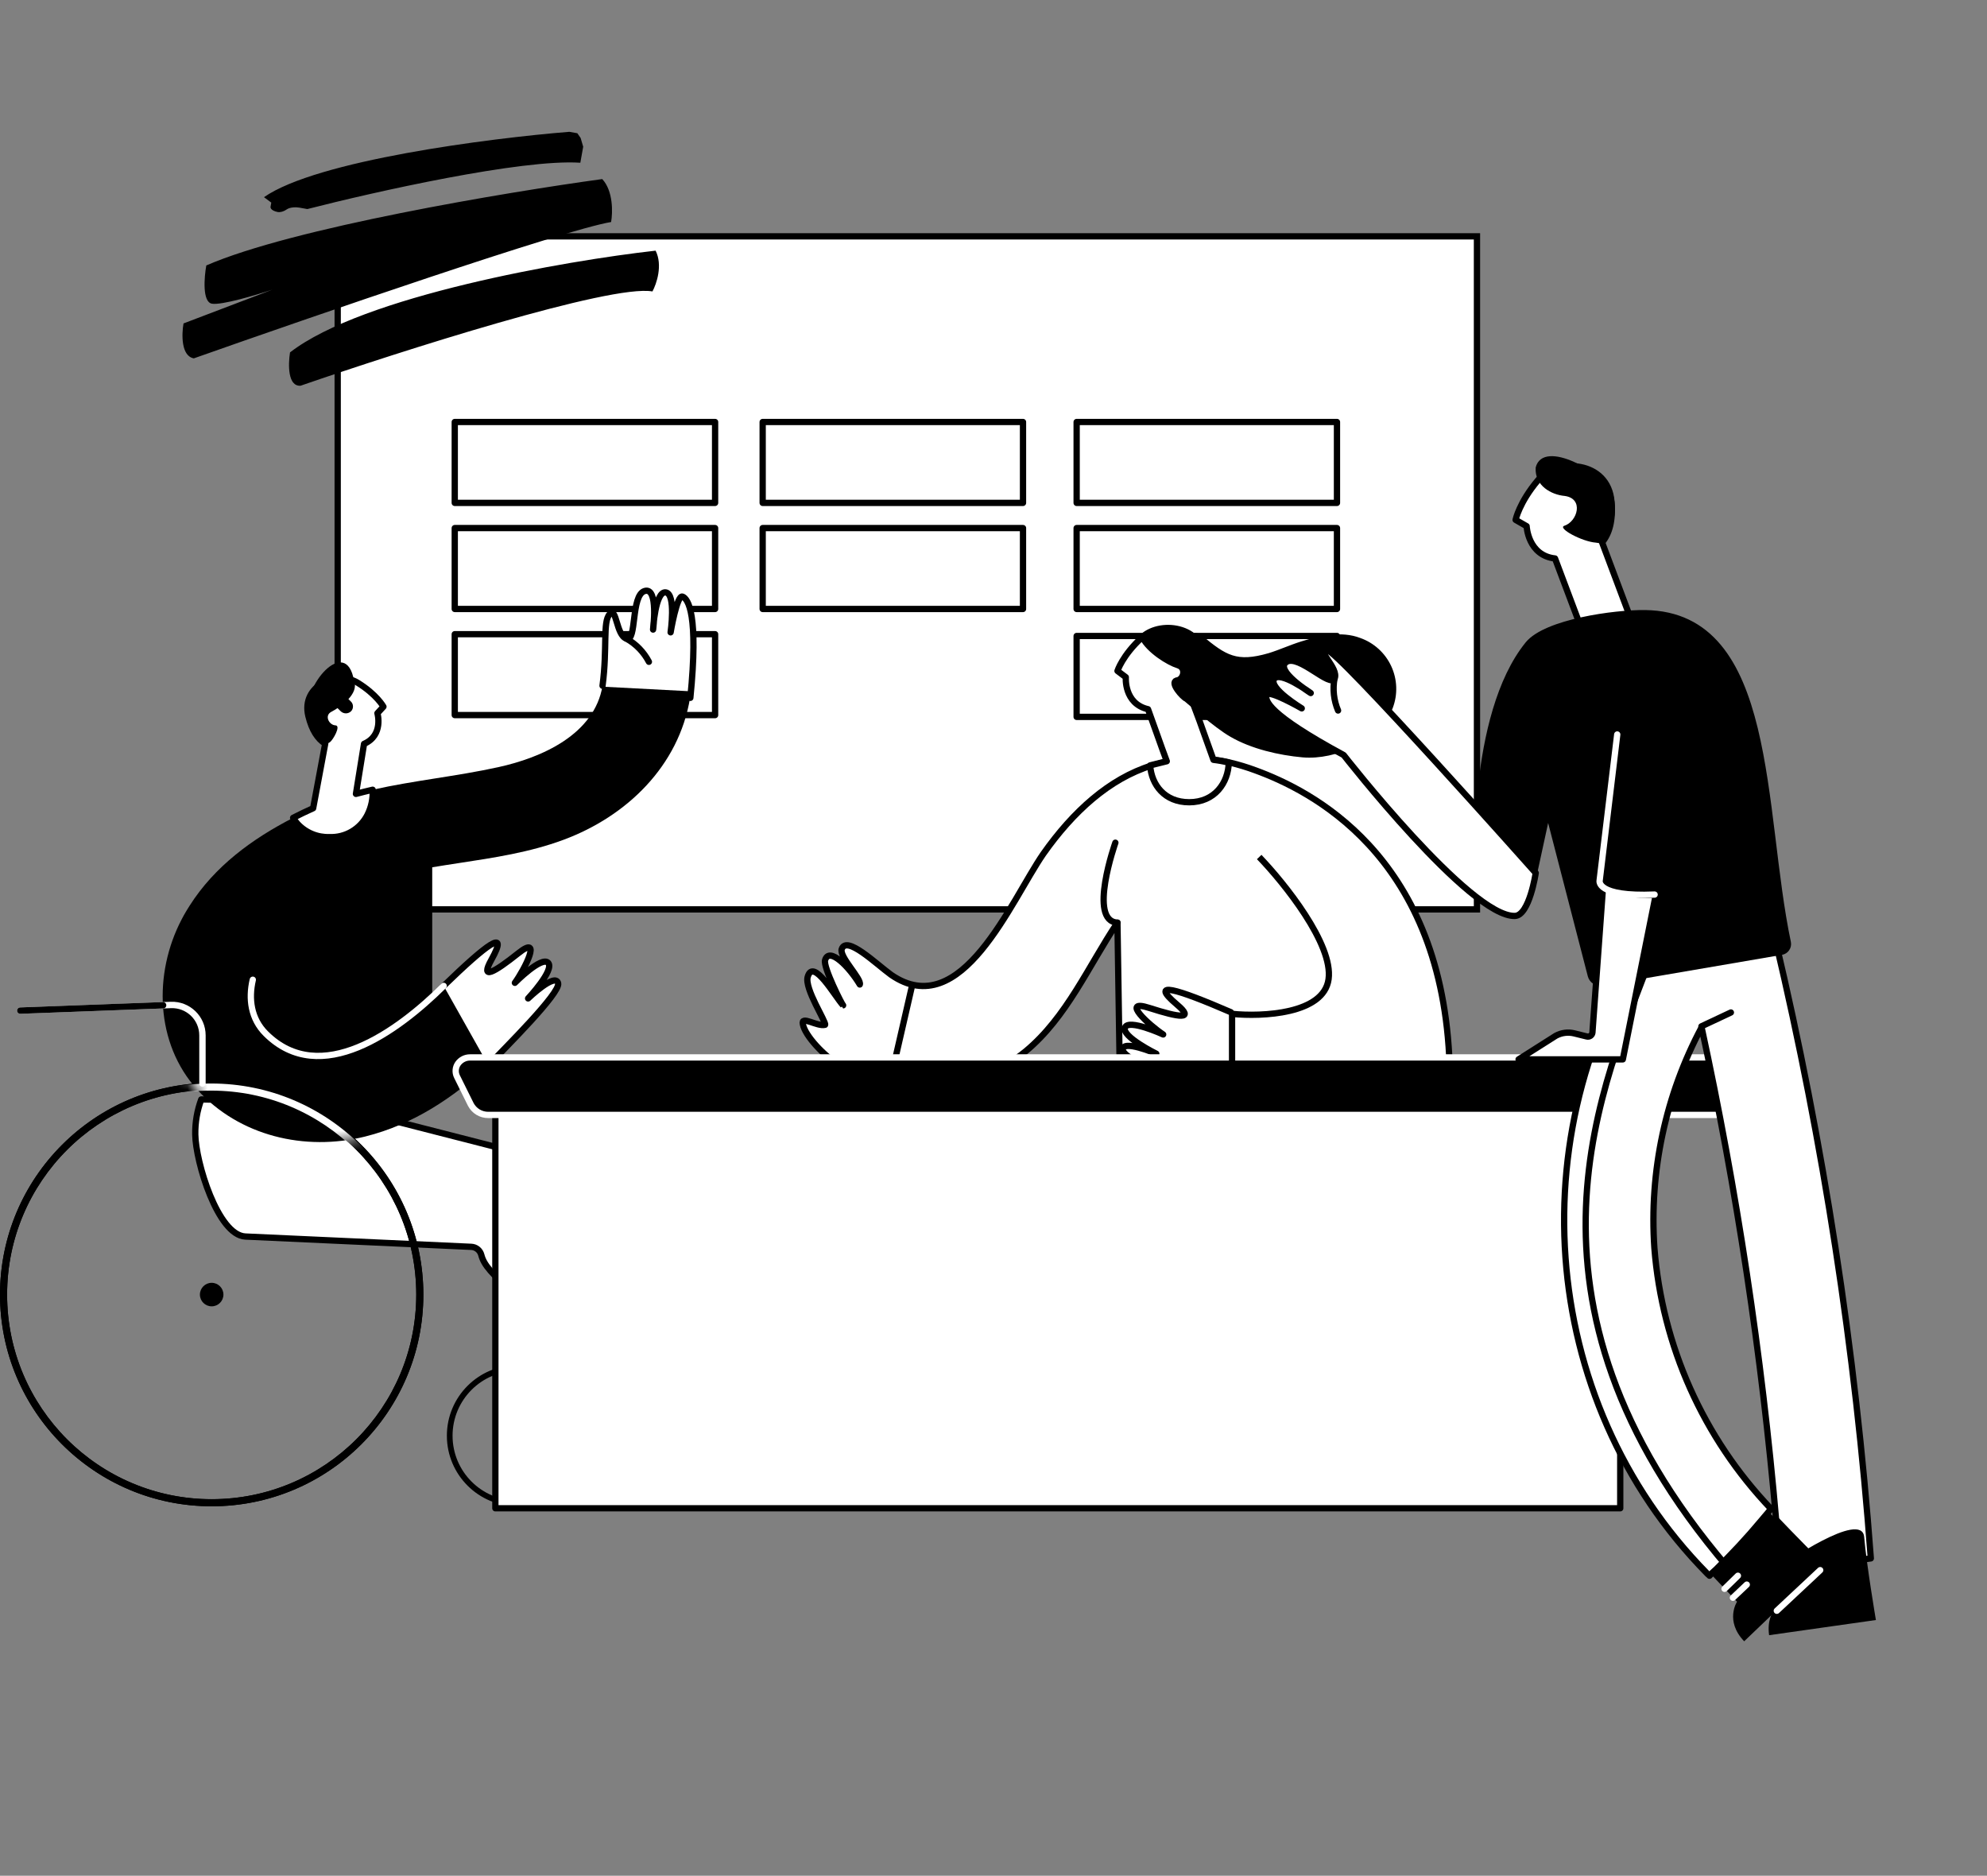
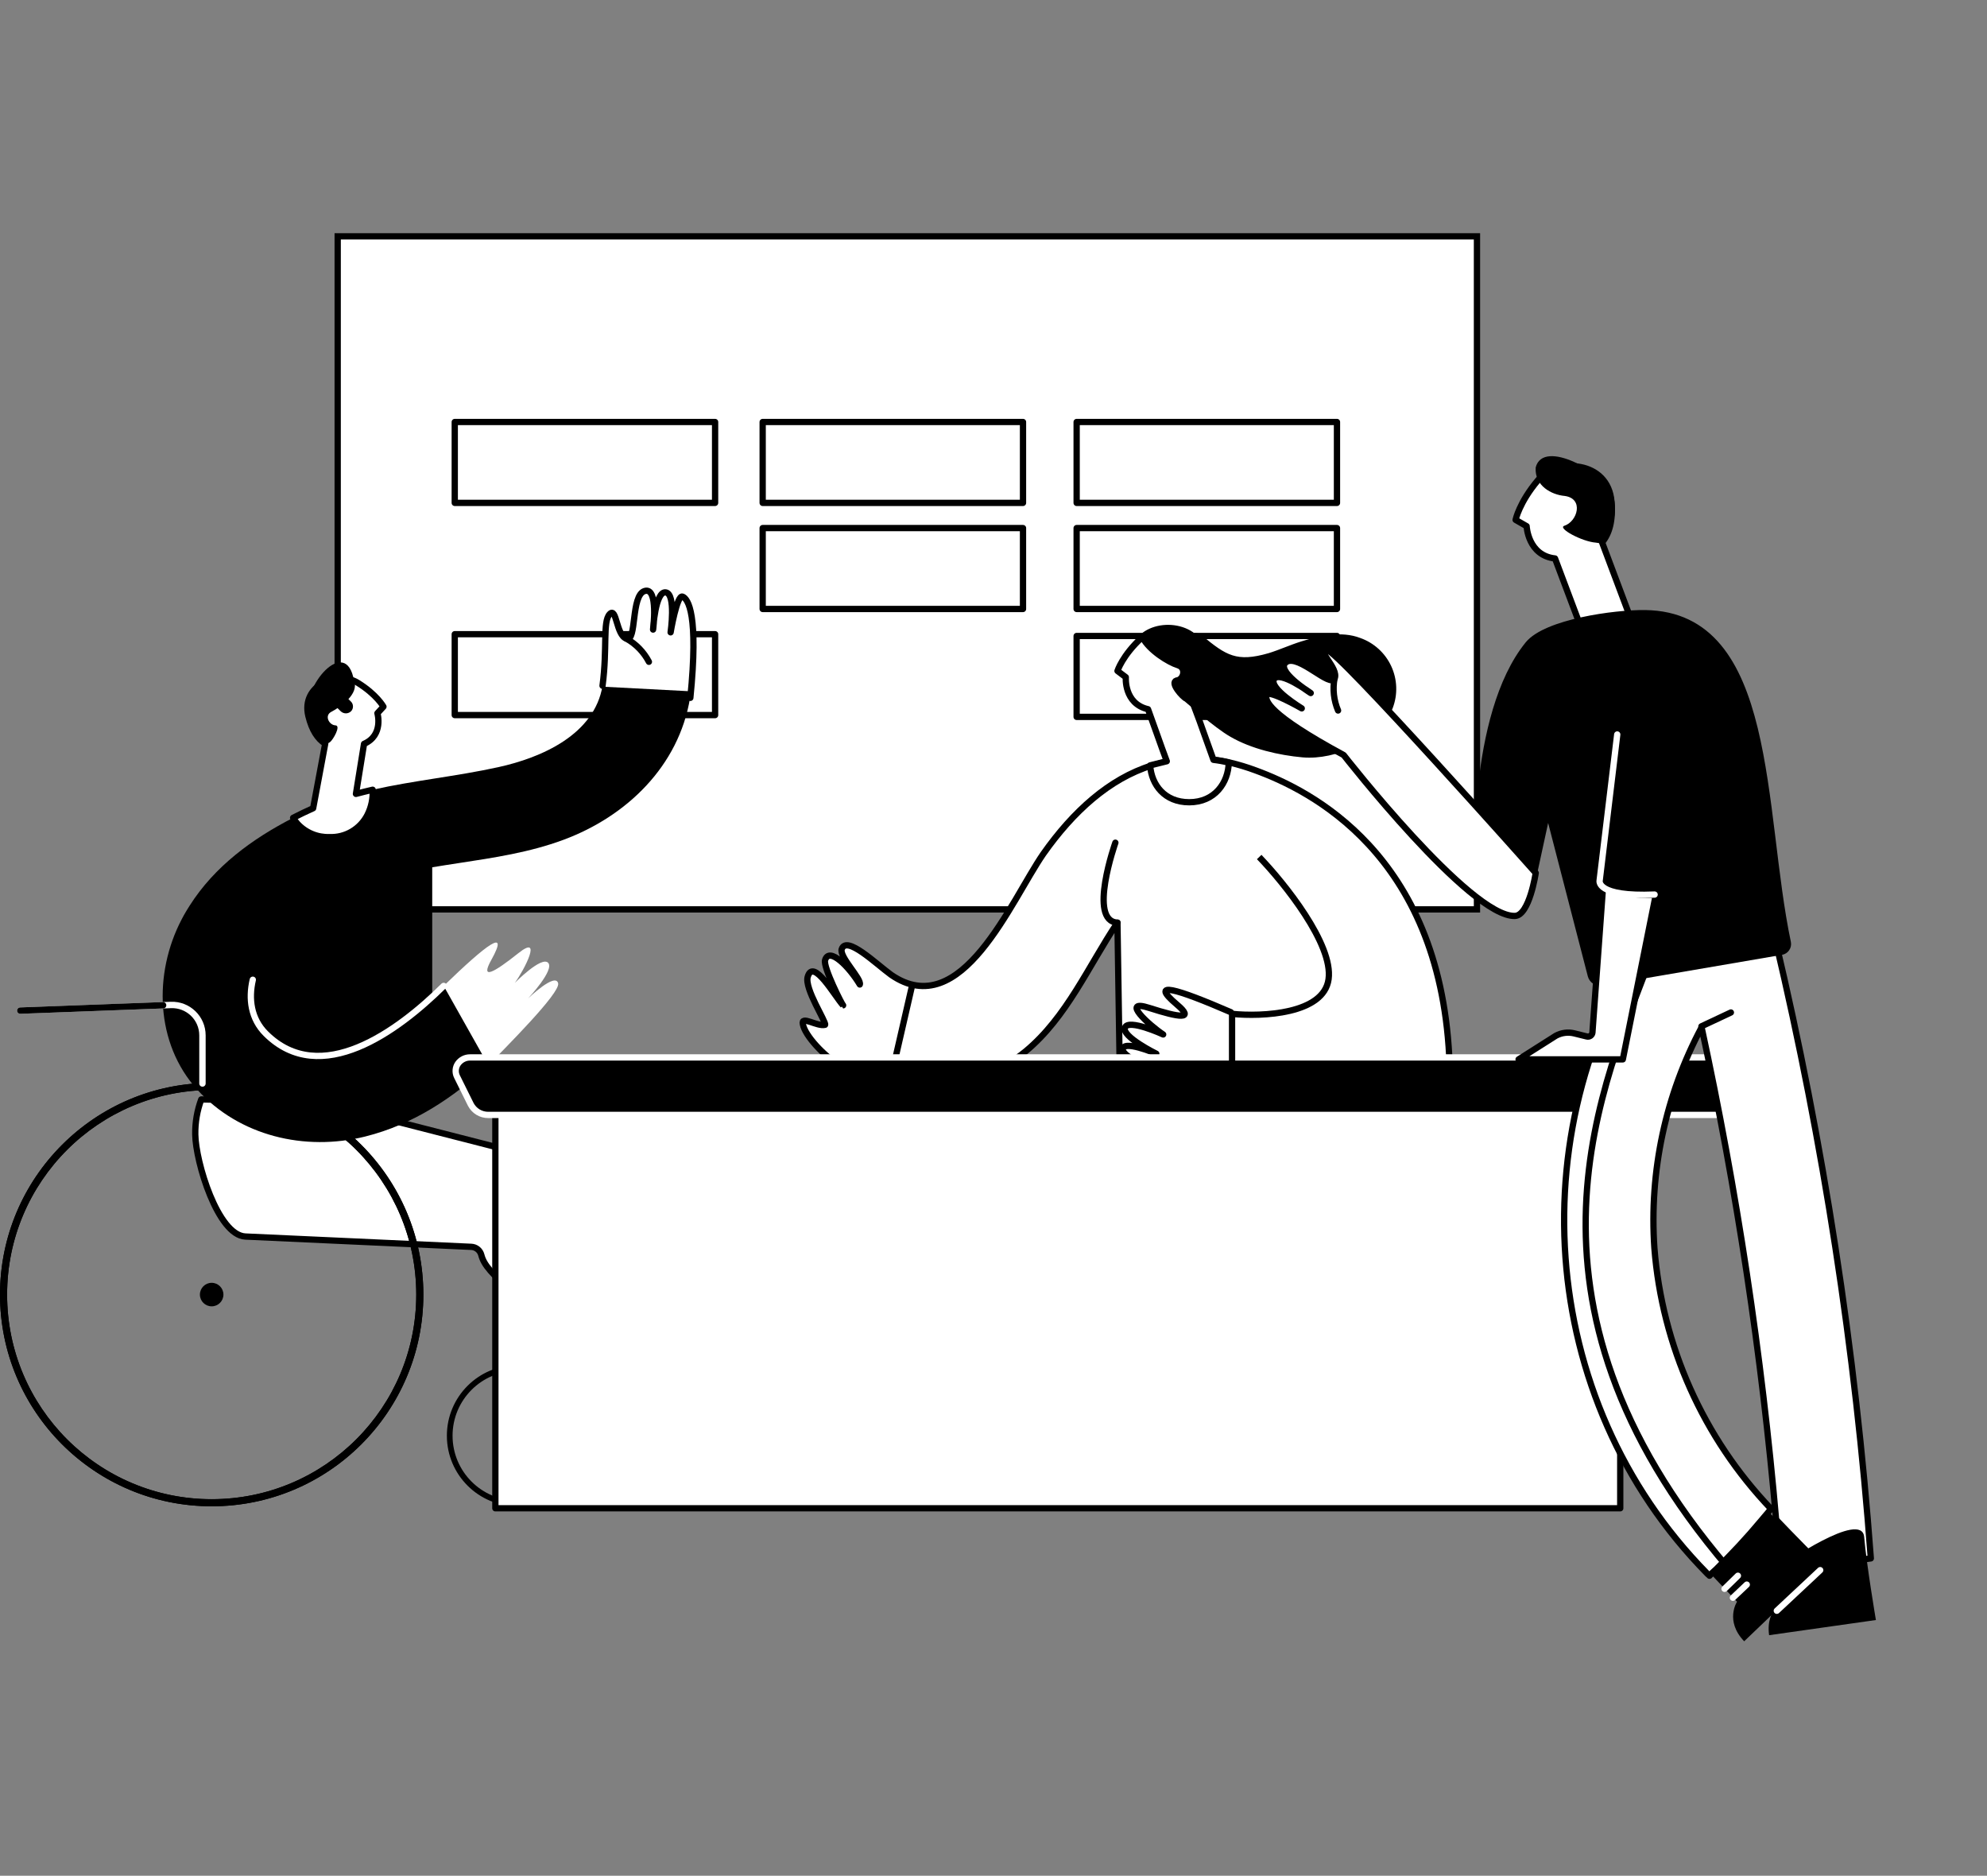
<svg xmlns="http://www.w3.org/2000/svg" width="196" height="185" viewBox="0 0 196 185" fill="none">
  <rect x="0" y="0" width="196" height="185" fill="#808080" stroke="none" />
  <path fill-rule="evenodd" clip-rule="evenodd" d="M51.04 135.202C54.574 135.202 57.439 138.067 57.439 141.601C57.439 145.135 54.574 148 51.04 148C47.506 148 44.641 145.135 44.641 141.601C44.641 138.067 47.506 135.202 51.04 135.202ZM58 141.601C58 137.757 54.884 134.641 51.04 134.641C47.196 134.641 44.08 137.757 44.08 141.601C44.08 145.445 47.196 148.561 51.04 148.561C54.884 148.561 58 145.445 58 141.601Z" fill="black" />
  <path fill-rule="evenodd" clip-rule="evenodd" d="M52.2 141.6C52.2 140.96 51.68 140.44 51.04 140.44C50.399 140.44 49.88 140.96 49.88 141.6C49.88 142.241 50.399 142.76 51.04 142.76C51.68 142.76 52.2 142.241 52.2 141.6Z" fill="black" />
  <rect x="33.31" y="23.31" width="112.38" height="66.38" fill="white" stroke="black" stroke-width="0.62" />
-   <path fill-rule="evenodd" clip-rule="evenodd" d="M26.76 19.983L26.04 19.447C31.259 15.81 48.294 13.634 56.158 13L56.949 13.141L57.273 13.607L57.527 14.469L57.386 15.259L57.245 16.05C51.439 15.665 36.874 18.936 30.318 20.619L29.527 20.478C29.264 20.431 28.643 20.402 28.271 20.661C27.898 20.921 27.541 20.939 27.409 20.915C27.146 20.868 26.633 20.695 26.689 20.379L26.76 19.983ZM20.899 29.951C19.95 29.781 20.137 27.367 20.349 26.181C28.844 22.478 49.926 18.958 59.405 17.661C60.501 18.835 60.444 20.974 60.28 21.897C55.569 22.686 30.876 31.191 19.119 35.344C17.854 35.118 17.914 32.953 18.103 31.899L26.858 28.568C25.267 29.1 21.848 30.121 20.899 29.951ZM28.608 34.756C28.417 35.98 28.385 38.129 29.65 38.042C39.506 34.637 60.246 28.009 64.358 28.744C64.763 28.001 65.392 26.155 64.669 24.721C55.788 25.716 35.804 29.188 28.608 34.756Z" fill="black" />
  <path d="M70.538 41.62H44.858V49.599H70.538V41.62Z" fill="white" stroke="black" stroke-width="0.62" stroke-linecap="round" stroke-linejoin="round" />
-   <path d="M70.538 52.082H44.858V60.061H70.538V52.082Z" fill="white" stroke="black" stroke-width="0.62" stroke-linecap="round" stroke-linejoin="round" />
  <path d="M70.538 62.548H44.858V70.527H70.538V62.548Z" fill="white" stroke="black" stroke-width="0.62" stroke-linecap="round" stroke-linejoin="round" />
  <path d="M100.911 41.62H75.231V49.599H100.911V41.62Z" fill="white" stroke="black" stroke-width="0.62" stroke-linecap="round" stroke-linejoin="round" />
  <path d="M100.911 52.082H75.231V60.061H100.911V52.082Z" fill="white" stroke="black" stroke-width="0.62" stroke-linecap="round" stroke-linejoin="round" />
  <path d="M131.881 41.62H106.201V49.599H131.881V41.62Z" fill="white" stroke="black" stroke-width="0.62" stroke-linecap="round" stroke-linejoin="round" />
  <path d="M131.881 52.082H106.201V60.061H131.881V52.082Z" fill="white" stroke="black" stroke-width="0.62" stroke-linecap="round" stroke-linejoin="round" />
  <path d="M131.881 62.725H106.201V70.704H131.881V62.725Z" fill="white" stroke="black" stroke-width="0.62" stroke-linecap="round" stroke-linejoin="round" />
  <path d="M74.395 121.966H72.376V143.83H74.395V121.966Z" fill="black" stroke="black" stroke-width="0.62" stroke-linecap="round" stroke-linejoin="round" />
  <path d="M82.23 144.254H64.536C64.536 144.081 64.569 143.91 64.635 143.75C64.701 143.59 64.797 143.445 64.919 143.322C65.042 143.2 65.187 143.103 65.346 143.036C65.506 142.97 65.677 142.936 65.85 142.936H80.917C81.266 142.937 81.6 143.076 81.846 143.323C82.092 143.57 82.231 143.905 82.23 144.254Z" fill="black" stroke="black" stroke-width="0.62" stroke-linecap="round" stroke-linejoin="round" />
  <path d="M82.685 117.066H64.783C63.583 117.066 62.61 118.04 62.61 119.24V121.206C62.61 122.407 63.583 123.38 64.783 123.38H82.685C83.885 123.38 84.858 122.407 84.858 121.206V119.24C84.858 118.04 83.885 117.066 82.685 117.066Z" fill="white" stroke="black" stroke-width="0.62" stroke-linecap="round" stroke-linejoin="round" />
  <path d="M123.964 121.966H121.945V143.83H123.964V121.966Z" fill="black" stroke="black" stroke-width="0.62" stroke-linecap="round" stroke-linejoin="round" />
  <path d="M131.804 144.254H114.106C114.106 143.905 114.245 143.569 114.492 143.322C114.739 143.075 115.074 142.936 115.424 142.936H130.49C130.839 142.937 131.173 143.076 131.42 143.323C131.666 143.57 131.804 143.905 131.804 144.254Z" fill="black" stroke="black" stroke-width="0.62" stroke-linecap="round" stroke-linejoin="round" />
  <path d="M132.259 117.066H114.356C113.156 117.066 112.184 118.04 112.184 119.24V121.206C112.184 122.407 113.156 123.38 114.356 123.38H132.259C133.459 123.38 134.432 122.407 134.432 121.206V119.24C134.432 118.04 133.459 117.066 132.259 117.066Z" fill="white" stroke="black" stroke-width="0.62" stroke-linecap="round" stroke-linejoin="round" />
  <path d="M19.852 108.435C19.444 109.538 19.244 110.706 19.262 111.881C19.297 114.603 21.481 121.819 24.197 121.954L46.492 122.972C46.72 122.983 46.94 123.067 47.117 123.212C47.295 123.357 47.421 123.555 47.478 123.777C48.002 125.805 50.56 127.019 63.08 139.447C63.242 139.607 63.454 139.708 63.681 139.733C63.907 139.757 64.136 139.704 64.328 139.582L66.112 138.457C66.203 138.4 66.267 138.31 66.293 138.206C66.318 138.103 66.301 137.993 66.247 137.901L53.264 115.721C52.583 114.595 51.487 113.781 50.213 113.454L31.228 108.593L19.852 108.435Z" fill="white" stroke="black" stroke-width="0.62" stroke-linecap="round" stroke-linejoin="round" />
  <path d="M159.822 109.565H48.863V148.757H159.822V109.565Z" fill="white" stroke="black" stroke-width="0.62" stroke-linecap="round" stroke-linejoin="round" />
  <path d="M142.952 104.145C141.911 84.207 129.233 77.952 123.864 75.985C123.036 75.676 122.189 75.418 121.329 75.214C120.833 75.092 120.33 75 119.823 74.94C118.294 74.744 116.745 74.79 115.231 75.079L113.605 75.499C109.425 76.802 105.862 80.025 102.918 84.207C99.698 88.872 94.828 100.937 87.894 96.138C86.388 95.04 83.51 92.229 83.032 93.602C82.755 94.353 85.016 96.551 84.812 97.098C83.783 95.383 81.795 93.328 81.387 94.697C81.179 95.383 83.097 99.153 83.167 99.153C82.346 98.262 80.22 94.423 79.673 96.343C79.33 97.499 81.522 100.799 81.387 101.072C80.617 101.281 78.987 100.113 79.195 101.007C79.399 102.163 81.318 104.16 82.689 104.981C88.51 108.343 95.911 108 101.181 103.678C105.222 100.321 107.345 95.313 110.226 90.996L110.431 104.145" fill="white" />
  <path d="M142.952 104.145C141.911 84.207 129.233 77.952 123.864 75.985C123.036 75.676 122.189 75.418 121.329 75.214C120.833 75.092 120.33 75 119.823 74.94C118.294 74.744 116.745 74.79 115.231 75.079L113.605 75.499C109.425 76.802 105.862 80.025 102.918 84.207C99.698 88.872 94.828 100.937 87.894 96.138C86.388 95.04 83.51 92.229 83.032 93.602C82.755 94.353 85.016 96.551 84.812 97.098C83.783 95.383 81.795 93.328 81.387 94.697C81.179 95.383 83.097 99.153 83.167 99.153C82.346 98.262 80.22 94.423 79.673 96.343C79.33 97.499 81.522 100.799 81.387 101.072C80.617 101.281 78.987 100.113 79.195 101.007C79.399 102.163 81.318 104.16 82.689 104.981C88.51 108.343 95.911 108 101.181 103.678C105.222 100.321 107.345 95.313 110.226 90.996L110.431 104.145" stroke="black" stroke-width="0.62" stroke-linecap="round" stroke-linejoin="round" />
  <path d="M87.755 106.832L89.947 97.302" stroke="black" stroke-width="0.62" stroke-linecap="round" stroke-linejoin="round" />
  <path d="M110.022 83.112C110.022 83.112 107.283 90.857 110.23 90.996L110.022 83.112Z" fill="white" />
  <path d="M110.022 83.112C110.022 83.112 107.283 90.857 110.23 90.996" stroke="black" stroke-width="0.62" stroke-linecap="round" stroke-linejoin="round" />
  <path d="M111.051 66.791C111.051 66.791 110.846 69.397 113.243 69.948L114.202 72.62L114.614 73.776L115.092 75.079L113.451 75.488C113.585 77.415 114.888 79.123 117.303 79.123C119.838 79.123 121.156 77.195 121.206 75.214C120.71 75.091 120.207 74.999 119.699 74.94L118.74 72.265L118.328 71.109L117.557 69.05L117.762 68.846C117.831 68.776 117.9 68.642 117.966 68.572C117.984 68.572 118.002 68.565 118.015 68.552C118.028 68.539 118.035 68.521 118.035 68.503C118.104 68.368 118.104 68.299 118.174 68.229C118.291 68.061 118.383 67.876 118.447 67.682C118.517 67.543 118.586 67.474 118.586 67.339C118.752 66.735 118.844 66.114 118.859 65.488C118.994 61.853 114.622 61.098 112.696 62.813L112.626 62.882C110.7 64.663 110.23 66.171 110.23 66.171L111.051 66.791Z" fill="white" stroke="black" stroke-width="0.62" stroke-linecap="round" stroke-linejoin="round" />
  <path d="M116.051 67.119C115.369 67.327 116.671 68.765 117.01 68.904C117.149 68.973 119.957 71.51 121.533 72.4C123.521 73.557 126.194 74.181 128.525 74.389C131.676 74.663 135.845 72.813 137.089 69.725C137.327 69.1 137.438 68.434 137.414 67.765C137.391 67.097 137.234 66.44 136.953 65.833C136.672 65.227 136.272 64.682 135.777 64.232C135.283 63.782 134.703 63.436 134.073 63.214C132.293 62.528 130.22 63.006 128.456 63.557C127.358 63.897 126.329 64.378 125.235 64.714C121.945 65.674 120.782 64.918 118.382 62.929C118.278 62.845 118.154 62.789 118.023 62.765C117.892 62.742 117.757 62.752 117.63 62.794C116.259 61.695 113.928 61.765 112.695 62.863C113.381 64.166 115.3 65.331 116.189 65.604C117.079 65.878 116.737 67.069 116.051 67.119Z" fill="black" stroke="black" stroke-width="0.62" stroke-linecap="round" stroke-linejoin="round" />
  <path d="M42.635 83.93H24.081V107.845H42.635V83.93Z" fill="black" />
  <path d="M68.131 67.628C65.284 67.447 62.444 67.242 59.605 66.938C59.531 67.163 59.474 67.394 59.436 67.628C58.634 72.458 53.414 74.728 49.157 75.661C45.039 76.567 40.847 76.972 36.76 77.889C35.304 78.211 33.868 78.62 32.461 79.115C32.148 79.188 31.843 79.287 31.548 79.412C30.658 79.797 29.772 80.214 28.913 80.661C24.868 82.731 21.169 85.453 18.719 89.303C18.657 89.396 18.6 89.492 18.542 89.585C18.484 89.677 18.399 89.816 18.33 89.932C18.187 90.179 18.045 90.425 17.914 90.684C15.132 96.003 15.306 102.9 19.455 107.468C23.604 112.036 30.064 113.577 36.02 112.093C40.782 110.902 44.685 108.277 48.175 105.07C47.724 104.056 47.246 103.058 46.734 102.078C45.856 100.398 44.785 98.829 43.764 97.233C39.245 101.716 31.613 107.321 26.22 101.944C24.509 100.244 24.448 97.846 25.207 95.714C25.253 95.579 25.307 95.444 25.361 95.309L25.43 95.151C25.468 95.059 25.507 94.966 25.549 94.878L25.669 94.635C25.792 94.388 25.923 94.149 26.054 93.918C27.946 90.869 31.32 89.072 34.51 87.654C34.626 87.623 34.741 87.577 34.857 87.534C41.491 84.913 48.88 85.322 55.583 82.827C61.82 80.514 66.956 75.557 68.069 68.831C68.144 68.434 68.165 68.03 68.131 67.628Z" fill="black" />
  <path d="M60.302 60.616C59.798 60.801 59.609 64.567 59.609 64.648C59.609 64.729 59.582 67.732 59.582 67.732L68.258 68.187C68.258 68.187 68.55 63.993 68.55 63.272C68.55 62.551 67.807 58.681 67.326 58.827C66.844 58.974 66.605 60.334 66.605 60.334L66.254 62.15C66.254 62.15 66.551 58.97 66.15 58.731C65.841 58.586 65.493 58.548 65.16 58.623L64.575 60.974C64.575 60.974 64.413 58.249 63.854 58.222C63.296 58.195 62.864 59.105 62.864 59.105L62.652 61.695L61.986 62.925C61.986 62.925 61.104 62.47 60.973 61.988C60.791 61.511 60.567 61.052 60.302 60.616Z" fill="white" />
  <path d="M59.435 67.632C59.929 63.889 59.435 61.329 60.137 60.57C60.838 59.81 60.761 62.644 61.797 62.991C62.833 63.337 62.209 58.704 63.592 58.288C64.975 57.871 64.421 62.092 64.421 62.092C64.421 62.092 64.629 58.288 65.665 58.426C66.701 58.565 66.15 62.366 66.15 62.366C66.15 62.366 66.771 58.635 67.325 58.843C67.88 59.051 68.924 60.628 68.096 68.827" stroke="black" stroke-width="0.62" stroke-linecap="round" stroke-linejoin="round" />
  <path d="M61.797 62.99C62.74 63.52 63.509 64.313 64.009 65.272L61.797 62.99Z" fill="black" />
  <path d="M61.797 62.99C62.74 63.52 63.509 64.313 64.009 65.272" stroke="black" stroke-width="0.62" stroke-linecap="round" stroke-linejoin="round" />
  <path d="M43.764 97.237C48.002 93.132 50.279 91.405 48.468 94.666C47.331 96.709 48.715 95.934 51.134 94.007C53.553 92.079 51.739 95.622 50.787 96.933C50.787 96.933 53.43 94.253 54.073 94.963C54.717 95.672 52.093 98.471 52.093 98.471C52.093 98.471 54.79 95.869 55.056 96.979C55.287 97.939 49.828 103.343 48.175 105.074" fill="white" />
-   <path d="M43.764 97.237C48.002 93.132 50.279 91.405 48.468 94.666C47.331 96.709 48.715 95.934 51.134 94.007C53.553 92.079 51.739 95.622 50.787 96.933C50.787 96.933 53.43 94.253 54.073 94.963C54.717 95.672 52.093 98.471 52.093 98.471C52.093 98.471 54.79 95.869 55.056 96.979C55.287 97.939 49.828 103.343 48.175 105.074" stroke="black" stroke-width="0.62" stroke-linecap="round" stroke-linejoin="round" />
  <path d="M121.415 99.83C116 97.486 113.26 96.675 116.106 99.086C117.891 100.596 116.323 100.36 113.379 99.412C110.435 98.463 113.384 101.136 114.737 102.026C114.737 102.026 111.318 100.453 110.967 101.344C110.616 102.235 114.059 103.926 114.059 103.926C114.059 103.926 110.617 102.445 110.76 103.577C110.883 104.557 117.899 107.684 120.057 108.72" fill="white" />
  <path d="M121.415 99.83C116 97.486 113.26 96.675 116.106 99.086C117.891 100.596 116.323 100.36 113.379 99.412C110.435 98.463 113.384 101.136 114.737 102.026C114.737 102.026 111.318 100.453 110.967 101.344C110.616 102.235 114.059 103.926 114.059 103.926C114.059 103.926 110.617 102.445 110.76 103.577C110.883 104.557 117.899 107.684 120.057 108.72" stroke="black" stroke-width="0.62" stroke-linecap="round" stroke-linejoin="round" />
  <path d="M37.23 70.342L37.823 69.698C37.823 69.698 37.157 68.484 35.25 67.319C33.343 66.155 29.675 67.543 30.419 70.615C30.758 72.007 31.328 72.874 32.079 73.348L30.889 79.713C30.222 80.013 29.56 80.326 28.913 80.661C29.041 80.87 29.186 81.067 29.348 81.251C29.748 81.682 30.236 82.022 30.779 82.248C31.322 82.475 31.907 82.581 32.495 82.561C33.264 82.594 34.027 82.404 34.691 82.015C35.356 81.626 35.895 81.055 36.244 80.368C36.628 79.601 36.806 78.746 36.76 77.889C36.209 78.017 35.662 78.151 35.111 78.298L35.909 73.364C37.862 72.516 37.23 70.342 37.23 70.342Z" fill="white" stroke="black" stroke-width="0.62" stroke-linecap="round" stroke-linejoin="round" />
  <path d="M34.923 67.157C35.439 68.437 33.594 69.729 32.673 70.21C31.98 70.573 32.45 71.513 33.093 71.54C33.671 71.567 32.835 72.99 32.554 73.19C32.432 73.272 32.303 73.341 32.169 73.398C31.375 72.94 30.77 72.061 30.42 70.615C29.718 67.709 34.153 62.574 34.923 67.157Z" fill="black" />
  <path d="M34.595 69.17L33.651 68.249C33.512 68.124 33.331 68.057 33.144 68.061C32.957 68.066 32.779 68.141 32.646 68.272C32.584 68.338 32.536 68.415 32.504 68.5C32.473 68.585 32.458 68.675 32.462 68.766C32.465 68.856 32.487 68.945 32.525 69.027C32.563 69.109 32.618 69.182 32.684 69.243L33.628 70.168C33.767 70.293 33.949 70.36 34.136 70.356C34.322 70.351 34.5 70.276 34.634 70.145C34.696 70.079 34.744 70.001 34.776 69.916C34.807 69.831 34.822 69.74 34.818 69.65C34.815 69.559 34.793 69.47 34.755 69.387C34.716 69.305 34.662 69.231 34.595 69.17Z" fill="black" />
  <path d="M43.764 97.237C39.245 101.716 31.613 107.321 26.22 101.944C24.752 100.483 24.497 98.505 24.937 96.628" stroke="white" stroke-width="0.62" stroke-linecap="round" stroke-linejoin="round" />
  <path d="M173.001 105.668C173.036 105.499 173.031 105.325 172.986 105.159C172.942 104.992 172.858 104.839 172.743 104.712C172.621 104.578 172.473 104.472 172.308 104.4C172.142 104.327 171.964 104.29 171.784 104.291H46.375C46.14 104.289 45.908 104.343 45.699 104.45C45.489 104.557 45.309 104.713 45.173 104.904C45.044 105.09 44.968 105.306 44.952 105.532C44.935 105.757 44.98 105.982 45.08 106.184L46.44 108.929C46.605 109.243 46.853 109.506 47.158 109.689C47.462 109.871 47.811 109.965 48.166 109.962H170.924C171.249 109.969 171.567 109.865 171.824 109.666C172.081 109.468 172.263 109.187 172.338 108.871L173.001 105.668Z" fill="black" stroke="white" stroke-width="0.62" stroke-linecap="round" stroke-linejoin="round" />
  <path d="M124.209 84.525C126.688 87.103 131.528 93.123 131.052 96.574C130.576 100.025 124.507 100.292 121.532 99.995V104.904" stroke="black" stroke-width="0.62" />
  <path d="M168.398 155.191C168.464 155.283 168.568 155.318 168.629 155.41C168.834 155.181 169.054 154.966 169.288 154.767C170.829 153.248 172.301 151.683 173.665 150.044C173.923 149.755 174.177 149.42 174.435 149.135L174.685 148.799C168.01 141.806 163.95 132.724 163.19 123.084C162.675 115.537 164.289 107.997 167.847 101.323C171.323 117.369 173.781 133.619 175.206 149.975C176.797 151.698 178.888 153.753 179.532 154.408L184.54 153.699C183.022 133.161 179.876 112.777 175.132 92.738C174.547 90.371 172.64 88.54 170.043 88.91C169.426 89 168.835 89.219 168.31 89.554C167.455 89.225 166.512 89.201 165.641 89.489C164.771 89.776 164.027 90.356 163.536 91.131C149.683 110.652 151.467 137.998 168.398 155.191Z" fill="white" stroke="black" stroke-width="0.62" stroke-linecap="round" stroke-linejoin="round" />
  <path d="M150.588 51.896C150.588 51.896 150.719 54.787 153.389 55.08L157.087 64.906L161.753 63.403L158.031 53.496C158.736 52.648 159.122 51.368 158.956 49.468C158.621 45.401 153.562 45.162 151.706 47.363C149.849 49.564 149.502 51.272 149.502 51.272L150.588 51.896Z" fill="white" stroke="black" stroke-width="0.62" stroke-linecap="round" stroke-linejoin="round" />
  <path d="M151.482 46.102C151.355 47.918 153.058 48.801 154.341 48.913C156.267 49.175 155.597 51.438 154.31 51.854C153.586 52.089 156.059 53.423 157.419 53.519L157.981 53.604C158.548 52.973 158.95 52.212 159.152 51.388C159.353 50.564 159.348 49.703 159.137 48.882C158.317 46.654 152.234 43.196 151.482 46.102Z" fill="black" />
  <path d="M174.508 161.273L185.041 159.778C185.041 159.778 184.113 154.308 183.885 151.59C183.658 148.872 175.795 154.342 175.795 154.342L176.273 157.727C176.273 157.727 174.119 158.529 174.508 161.273Z" fill="black" />
  <path d="M175.598 154.87L179.516 154.311C178.873 153.652 176.82 151.594 175.19 149.878C175.329 151.54 175.467 153.236 175.598 154.87Z" fill="white" stroke="black" stroke-width="0.62" stroke-linecap="round" stroke-linejoin="round" />
  <path d="M171.342 157.974C171.342 157.974 170.109 159.851 172.047 161.875L179.698 154.55C179.641 154.473 179.581 154.398 179.517 154.327C178.873 153.668 174.659 149.316 174.42 149.053C174.169 149.389 168.811 155.298 168.811 155.298L171.342 157.974Z" fill="black" />
  <path d="M170.112 156.698L171.43 155.41" stroke="white" stroke-width="0.62" stroke-linecap="round" stroke-linejoin="round" />
  <path d="M170.937 157.58L172.305 156.285" stroke="white" stroke-width="0.62" stroke-linecap="round" stroke-linejoin="round" />
  <path d="M167.832 101.223L170.737 99.858" stroke="black" stroke-width="0.62" stroke-linecap="round" stroke-linejoin="round" />
  <path d="M179.547 154.859L175.267 158.864" stroke="white" stroke-width="0.62" stroke-linecap="round" stroke-linejoin="round" />
  <path d="M162.284 60.477C175.082 60.654 173.599 79.909 176.35 92.958C176.37 93.059 176.369 93.163 176.349 93.263C176.328 93.364 176.287 93.46 176.229 93.544C176.171 93.629 176.096 93.701 176.01 93.757C175.923 93.813 175.827 93.85 175.726 93.868L158.004 96.905C157.769 96.947 157.526 96.897 157.325 96.767C157.125 96.637 156.98 96.436 156.922 96.204L152.684 79.829L151.031 87.442L145.788 86.077C145.788 86.077 145.018 70.6 150.739 63.546C152.515 61.379 159.283 60.435 162.284 60.477Z" fill="black" stroke="black" stroke-width="0.62" stroke-linecap="round" stroke-linejoin="round" />
  <path d="M132.544 74.47C125.039 70.411 124.746 69.073 124.939 68.526C125.131 67.979 128.406 69.864 128.406 69.864C128.406 69.864 125.124 67.871 125.675 66.98C126.226 66.09 129.292 68.353 129.292 68.353C129.292 68.353 125.69 66.097 126.888 65.292C128.086 64.486 131.265 67.921 131.658 66.899C132.05 65.878 129.82 64.128 130.845 64.078C131.869 64.027 151.486 86.096 151.486 86.096C151.486 86.096 150.862 90.298 149.429 90.337C145.01 90.456 132.544 74.47 132.544 74.47Z" fill="white" stroke="black" stroke-width="0.62" stroke-linecap="round" stroke-linejoin="round" />
  <path d="M131.638 66.918C131.444 67.983 131.566 69.08 131.989 70.076L131.638 66.918Z" fill="black" />
  <path d="M131.638 66.918C131.444 67.983 131.566 69.08 131.989 70.076" stroke="black" stroke-width="0.62" stroke-linecap="round" stroke-linejoin="round" />
  <path d="M162.862 94.381C158.34 106.523 147.753 128.03 170.409 154.559" stroke="black" stroke-width="0.62" stroke-linecap="round" stroke-linejoin="round" />
  <path d="M153.466 102.155C154.025 101.85 154.678 101.766 155.296 101.92L156.529 102.225C156.59 102.24 156.655 102.242 156.717 102.23C156.78 102.218 156.839 102.193 156.891 102.157C156.943 102.12 156.987 102.073 157.02 102.018C157.052 101.963 157.072 101.902 157.079 101.839L158.124 87.5C159.719 88.271 162.572 88.298 163.331 88.244L160.077 104.483H149.794L153.466 102.155Z" fill="white" stroke="black" stroke-width="0.62" stroke-linecap="round" stroke-linejoin="round" />
  <path d="M159.526 72.439L157.789 86.852C157.789 86.852 157.404 88.475 163.213 88.228" stroke="white" stroke-width="0.62" stroke-linecap="round" stroke-linejoin="round" />
  <path fill-rule="evenodd" clip-rule="evenodd" d="M20.881 107.502C32.025 107.502 41.06 116.536 41.06 127.681C41.06 138.826 32.025 147.86 20.881 147.86C9.736 147.86 0.701 138.826 0.701 127.681C0.701 116.536 9.736 107.502 20.881 107.502ZM41.761 127.681C41.761 116.149 32.412 106.801 20.881 106.801C9.349 106.801 0 116.149 0 127.681C0 139.213 9.349 148.561 20.881 148.561C32.412 148.561 41.761 139.213 41.761 127.681Z" fill="black" />
  <path fill-rule="evenodd" clip-rule="evenodd" d="M20.881 107.502C32.025 107.502 41.06 116.536 41.06 127.681C41.06 138.826 32.025 147.86 20.881 147.86C9.736 147.86 0.701 138.826 0.701 127.681C0.701 116.536 9.736 107.502 20.881 107.502ZM41.761 127.681C41.761 116.149 32.412 106.801 20.881 106.801C9.349 106.801 0 116.149 0 127.681C0 139.213 9.349 148.561 20.881 148.561C32.412 148.561 41.761 139.213 41.761 127.681Z" fill="black" />
  <mask id="mask0_2436_12823" style="mask-type:alpha" maskUnits="userSpaceOnUse" x="16" y="67" width="53" height="46">
-     <path d="M68.085 67.69C65.238 67.509 62.399 67.305 59.56 67C59.486 67.225 59.429 67.456 59.39 67.69C58.589 72.52 53.369 74.791 49.112 75.724C44.994 76.629 40.802 77.034 36.715 77.952C35.258 78.273 33.822 78.683 32.415 79.177C32.103 79.25 31.797 79.349 31.502 79.474C30.612 79.86 29.726 80.276 28.867 80.723C24.822 82.793 21.124 85.515 18.674 89.366C18.612 89.458 18.554 89.555 18.496 89.647C18.439 89.74 18.354 89.879 18.285 89.994C18.142 90.241 18 90.487 17.869 90.746C15.087 96.066 15.26 102.962 19.41 107.53C23.558 112.098 30.019 113.64 35.975 112.156C40.737 110.964 44.639 108.339 48.13 105.132C47.679 104.118 47.201 103.12 46.689 102.141C45.81 100.46 44.739 98.891 43.718 97.295C39.2 101.778 31.568 107.383 26.174 102.006C24.464 100.306 24.402 97.908 25.161 95.776C25.207 95.641 25.261 95.507 25.315 95.372L25.385 95.214C25.423 95.121 25.462 95.028 25.504 94.94L25.623 94.697C25.747 94.45 25.878 94.211 26.009 93.98C27.9 90.931 31.275 89.135 34.465 87.716C34.58 87.685 34.696 87.639 34.812 87.596C41.446 84.975 48.834 85.384 55.538 82.89C61.775 80.577 66.91 75.619 68.023 68.893C68.099 68.496 68.12 68.092 68.085 67.69Z" fill="black" />
-   </mask>
+     </mask>
  <g mask="url(#mask0_2436_12823)">
    <path fill-rule="evenodd" clip-rule="evenodd" d="M20.835 107.564C31.98 107.564 41.014 116.599 41.014 127.743C41.014 138.888 31.98 147.923 20.835 147.923C9.69 147.923 0.656 138.888 0.656 127.743C0.656 116.599 9.69 107.564 20.835 107.564ZM41.715 127.743C41.715 116.211 32.367 106.863 20.835 106.863C9.303 106.863 -0.045 116.211 -0.045 127.743C-0.045 139.275 9.303 148.624 20.835 148.624C32.367 148.624 41.715 139.275 41.715 127.743Z" fill="white" />
  </g>
  <path fill-rule="evenodd" clip-rule="evenodd" d="M19.719 127.68C19.719 127.04 20.238 126.52 20.879 126.52C21.519 126.52 22.039 127.04 22.039 127.68C22.039 128.321 21.519 128.84 20.879 128.84C20.238 128.84 19.719 128.321 19.719 127.68Z" fill="black" />
  <path d="M2 99.673L16.859 99.117C18.559 99.053 19.971 100.414 19.971 102.115V106.862" stroke="white" stroke-width="0.63" stroke-miterlimit="10" stroke-linecap="round" stroke-linejoin="round" />
  <path d="M2 99.674L16.09 99.145" stroke="black" stroke-width="0.63" stroke-miterlimit="10" stroke-linecap="round" stroke-linejoin="round" />
</svg>